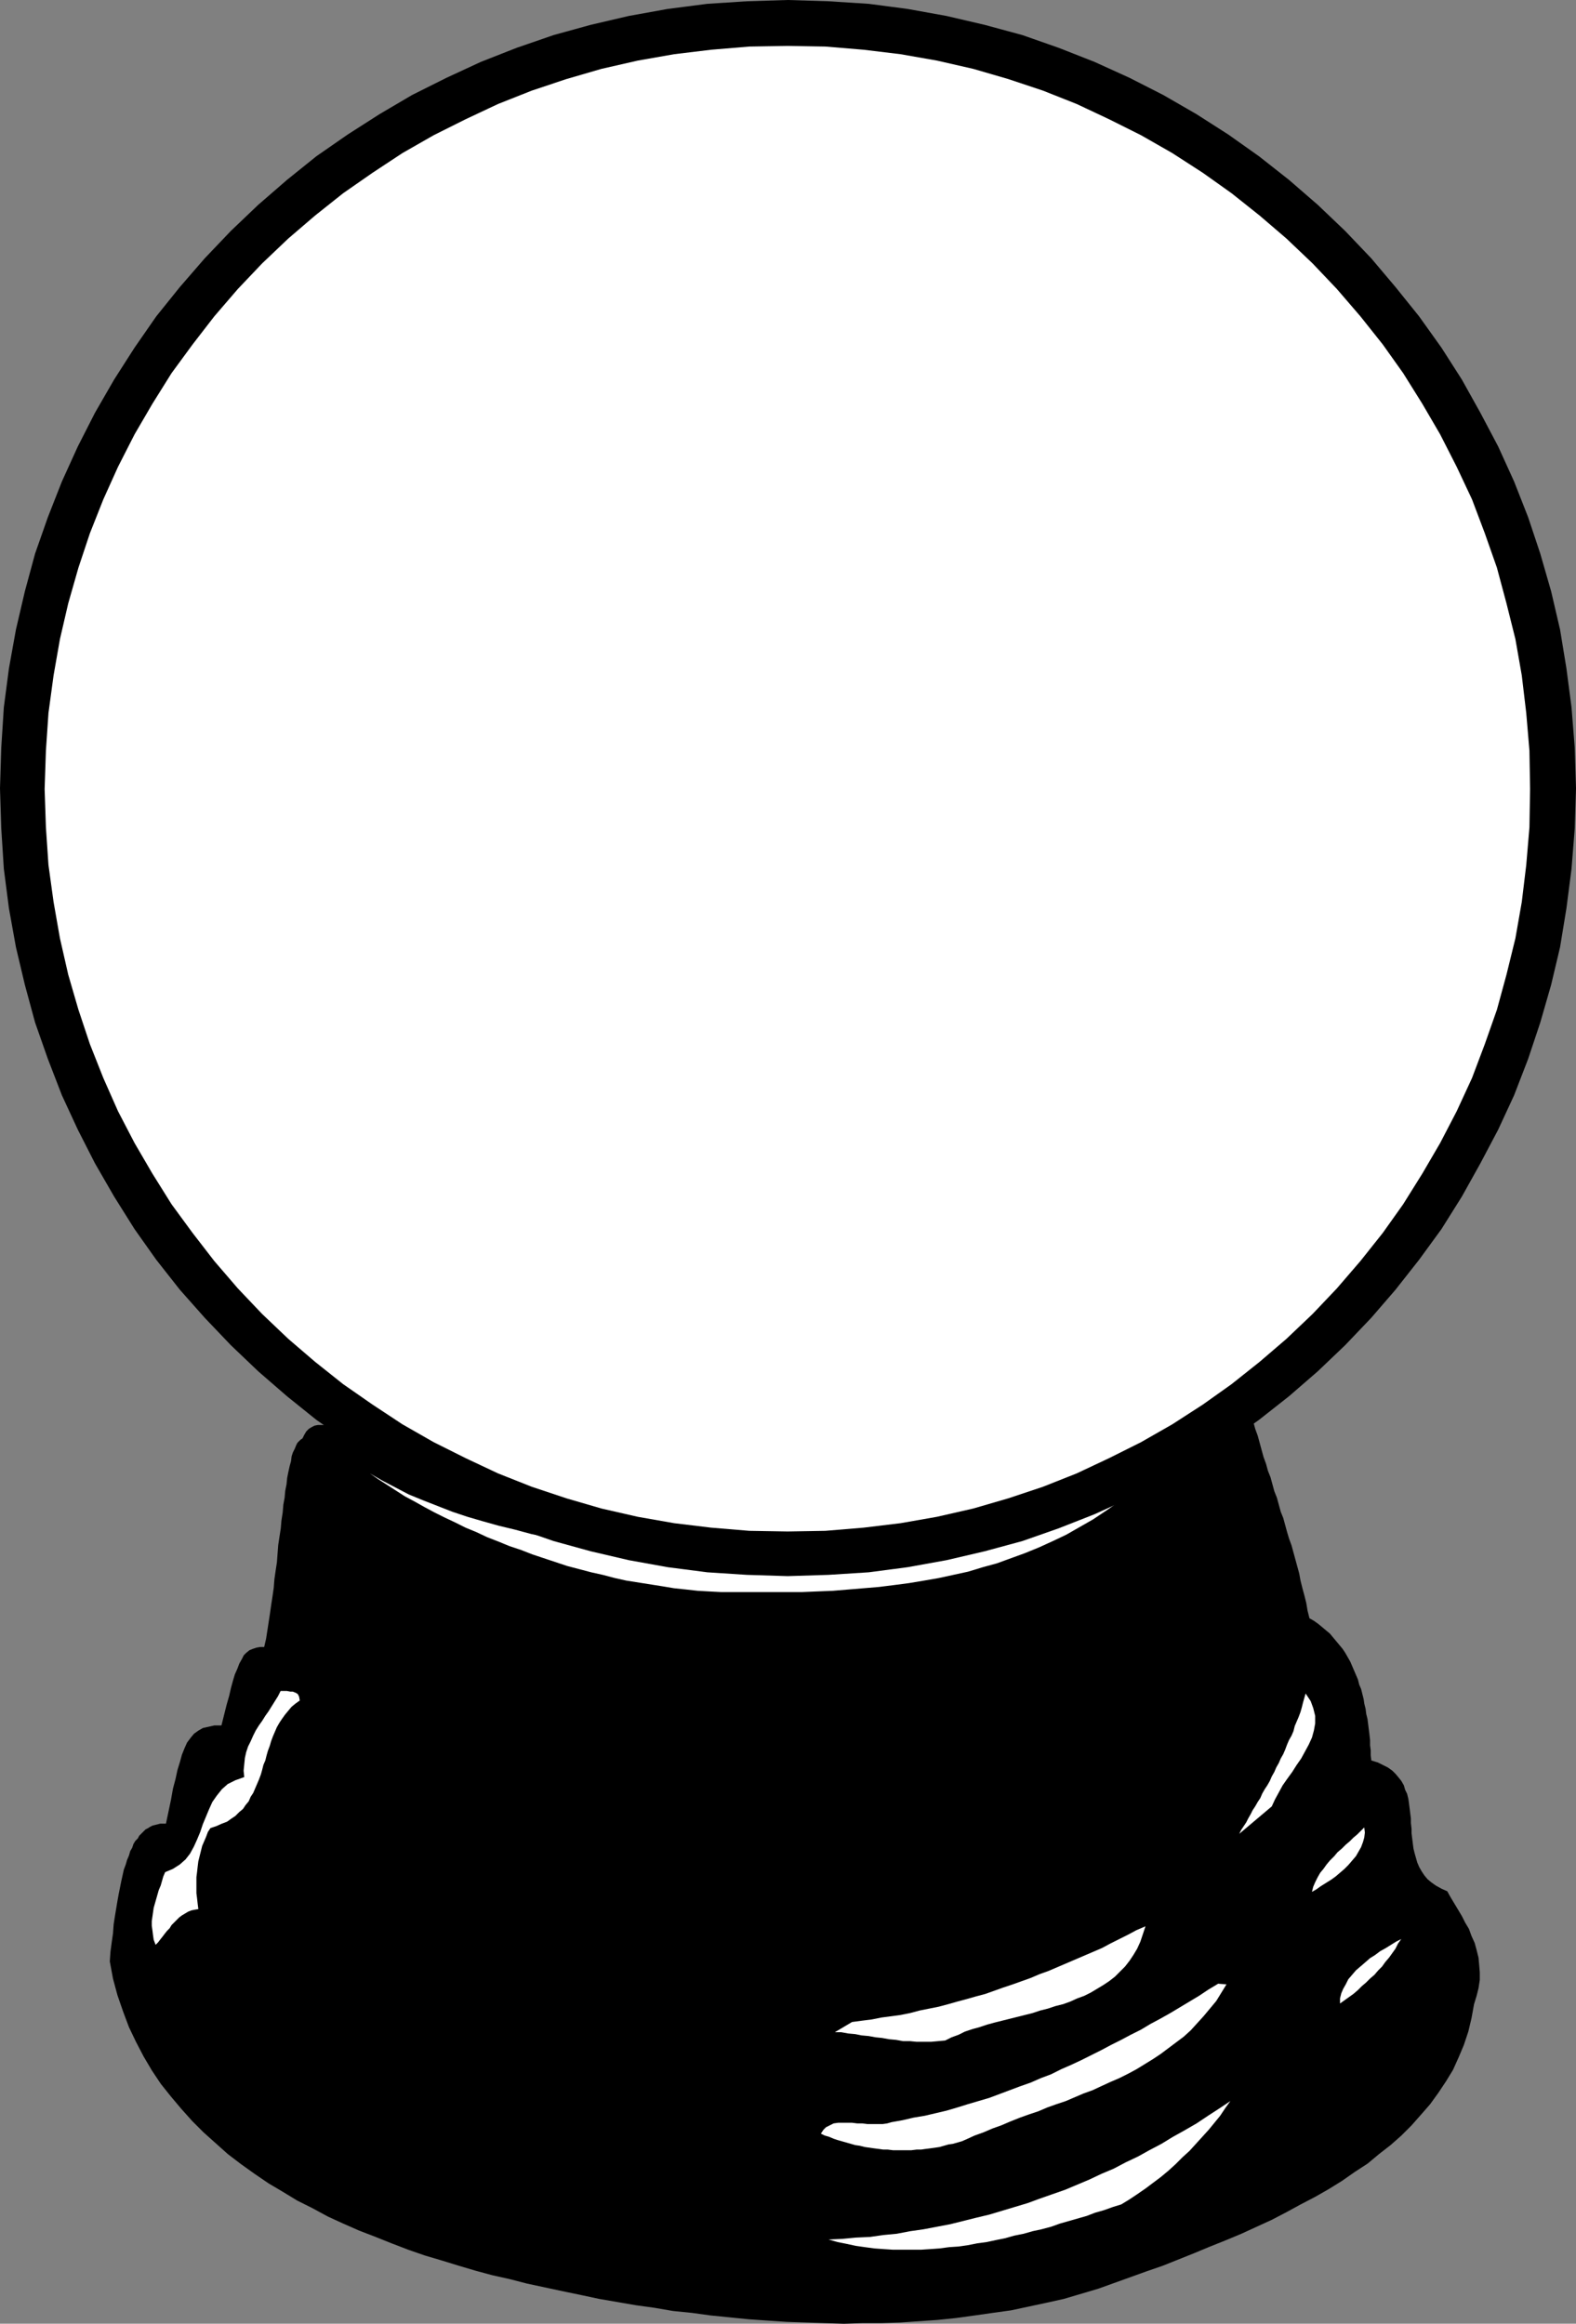
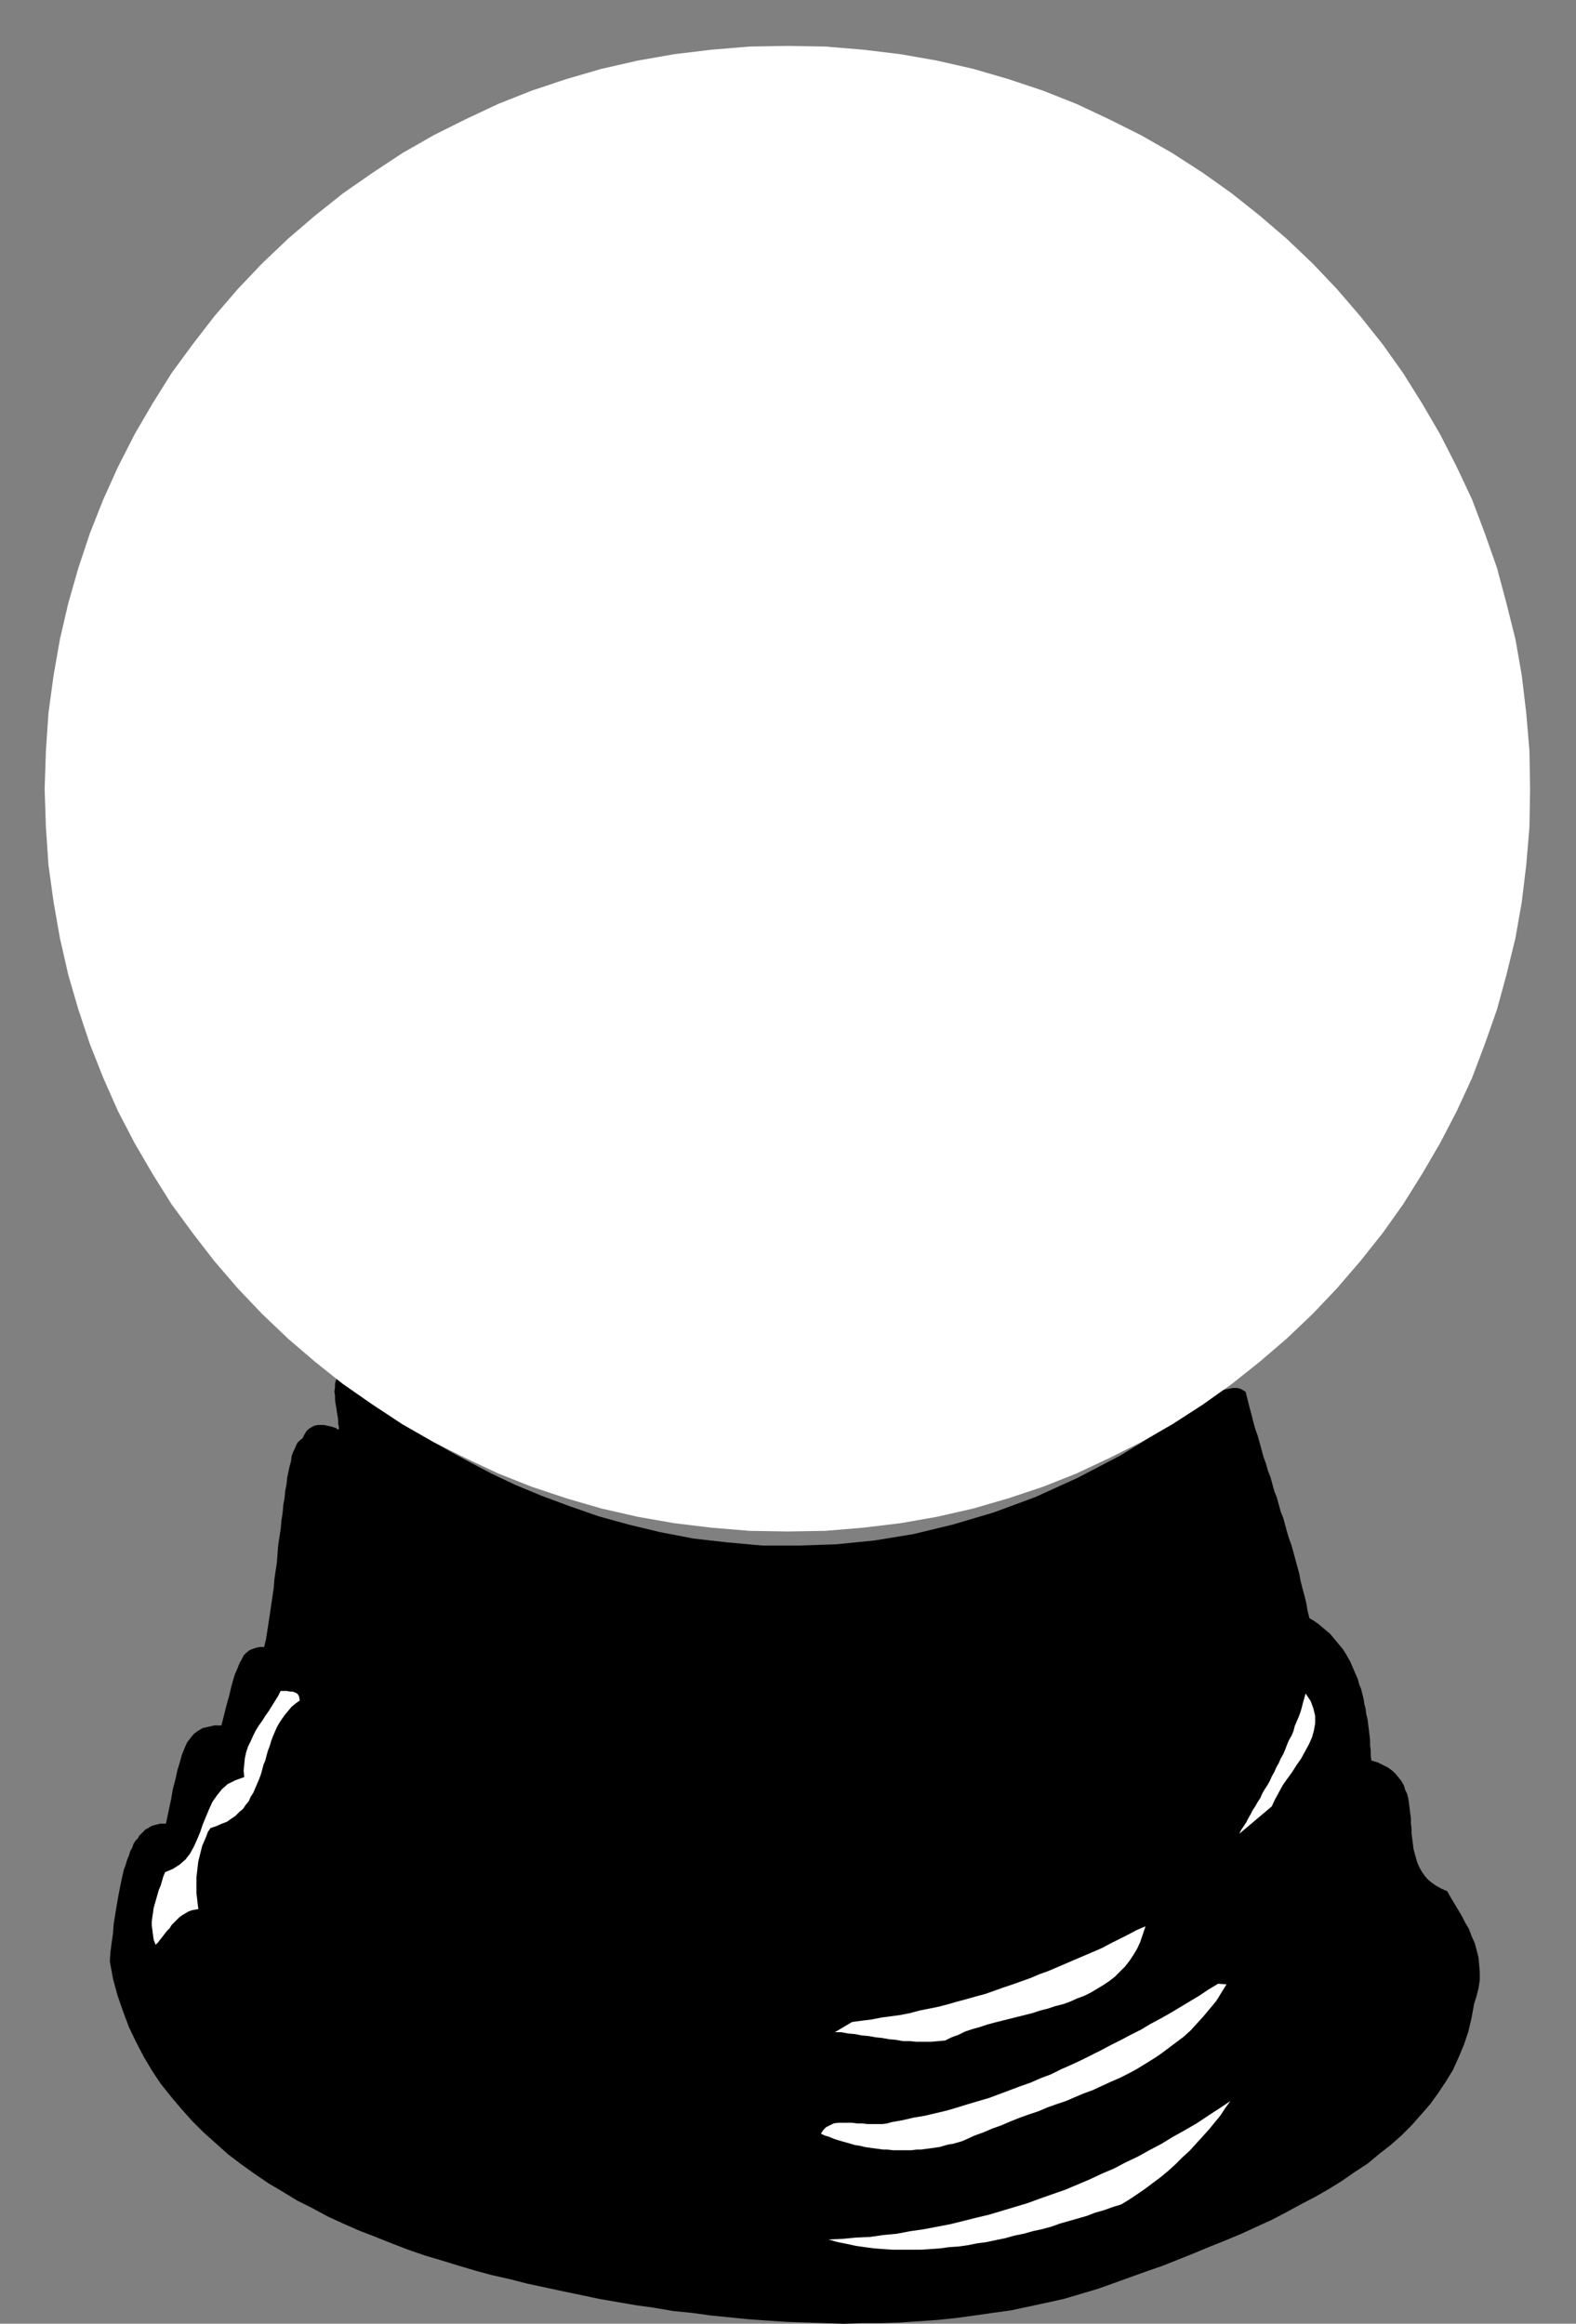
<svg xmlns="http://www.w3.org/2000/svg" xmlns:ns1="http://sodipodi.sourceforge.net/DTD/sodipodi-0.dtd" xmlns:ns2="http://www.inkscape.org/namespaces/inkscape" version="1.0" width="105.624mm" height="155.754mm" id="svg11" ns1:docname="Crystal Ball Frame.wmf">
  <rect width="100%" height="100%" fill="#808080" stroke="none" />
  <ns1:namedview id="namedview11" pagecolor="#ffffff" bordercolor="#000000" borderopacity="0.25" ns2:showpageshadow="2" ns2:pageopacity="0.0" ns2:pagecheckerboard="0" ns2:deskcolor="#d1d1d1" ns2:document-units="mm" />
  <defs id="defs1">
    <pattern id="WMFhbasepattern" patternUnits="userSpaceOnUse" width="6" height="6" x="0" y="0" />
  </defs>
  <path style="fill:#000000;fill-opacity:1;fill-rule:evenodd;stroke:none" d="m 305.666,354.531 v 0 l 0.323,-0.162 0.162,-0.323 0.485,-0.323 0.485,-0.323 0.646,-0.323 0.646,-0.323 0.808,-0.323 0.646,-0.323 0.808,-0.162 0.808,-0.162 0.808,-0.162 h 0.969 l 0.808,0.162 0.646,0.323 0.808,0.485 0.485,1.939 0.485,1.939 0.485,1.778 0.485,1.939 0.485,1.778 0.646,1.778 0.485,1.778 0.485,1.778 0.485,1.778 0.646,1.778 0.485,1.778 0.646,1.616 0.485,1.778 0.485,1.778 0.646,1.616 0.485,1.778 0.485,1.778 0.646,1.616 0.485,1.778 0.485,1.778 0.485,1.616 0.646,1.778 0.485,1.778 0.485,1.778 0.485,1.778 0.485,1.778 0.323,1.778 0.485,1.939 0.485,1.778 0.485,1.939 0.323,1.939 0.485,1.939 1.131,0.646 1.131,0.808 0.969,0.808 0.969,0.808 0.969,0.808 0.808,0.97 0.808,0.97 0.808,0.97 0.808,0.97 0.646,0.97 0.646,1.131 0.646,1.131 0.485,1.131 0.485,1.131 0.485,1.131 0.485,1.131 0.323,1.293 0.485,1.131 0.323,1.293 0.323,1.293 0.162,1.131 0.323,1.293 0.162,1.293 0.323,1.293 0.162,1.293 0.162,1.293 0.162,1.293 0.162,1.454 v 1.293 l 0.162,1.293 v 1.293 l 0.162,1.293 1.616,0.485 1.292,0.646 1.292,0.646 1.131,0.808 0.808,0.808 0.808,0.97 0.646,0.808 0.646,1.131 0.323,1.131 0.485,0.97 0.323,1.293 0.162,1.131 0.162,1.293 0.162,1.293 0.162,1.293 v 1.131 l 0.162,1.454 v 1.131 l 0.162,1.293 0.162,1.293 0.162,1.293 0.323,1.293 0.323,1.131 0.323,1.131 0.485,1.131 0.646,1.131 0.646,0.97 0.808,0.97 0.969,0.808 1.131,0.808 1.454,0.808 1.454,0.646 0.808,1.454 0.969,1.616 0.969,1.616 0.969,1.616 0.808,1.616 0.969,1.616 0.646,1.778 0.808,1.778 0.485,1.778 0.485,1.939 0.162,1.778 0.162,1.939 v 1.939 l -0.323,2.101 -0.485,1.939 -0.646,2.101 -0.646,3.555 -0.808,3.393 -1.131,3.393 -1.292,3.07 -1.454,3.232 -1.777,2.909 -1.939,2.909 -2.1,2.909 -2.262,2.585 -2.423,2.747 -2.585,2.585 -2.746,2.424 -2.908,2.262 -2.908,2.424 -3.231,2.101 -3.231,2.262 -3.393,2.101 -3.393,1.939 -3.716,1.939 -3.554,1.939 -3.716,1.939 -3.877,1.778 -3.877,1.778 -3.877,1.616 -4.039,1.616 -3.877,1.616 -4.039,1.616 -4.039,1.616 -4.2,1.454 -4.039,1.454 -4.039,1.454 -4.039,1.454 -4.362,1.293 -4.362,1.293 -4.362,0.97 -4.524,0.97 -4.524,0.97 -4.685,0.646 -4.524,0.646 -4.685,0.646 -4.685,0.485 -4.685,0.323 -4.685,0.323 -4.847,0.162 h -4.847 l -4.685,0.162 -4.847,-0.162 -4.847,-0.162 -4.847,-0.162 -4.847,-0.323 -4.685,-0.323 -4.847,-0.485 -4.847,-0.485 -4.685,-0.646 -4.847,-0.485 -4.685,-0.808 -4.685,-0.646 -4.685,-0.808 -4.685,-0.808 -4.524,-0.97 -4.685,-0.97 -4.524,-0.97 -4.524,-0.97 -4.362,-1.131 -4.362,-0.97 -4.2,-1.131 -4.362,-1.293 -4.2,-1.293 -4.362,-1.293 -4.2,-1.454 -4.2,-1.616 -4.039,-1.616 -4.2,-1.616 -4.039,-1.778 -3.877,-1.778 -3.877,-2.101 -3.877,-1.939 -3.716,-2.262 -3.554,-2.101 -3.554,-2.424 -3.393,-2.424 -3.393,-2.585 -3.07,-2.747 -3.07,-2.747 -2.908,-2.909 -2.746,-3.07 -2.585,-3.07 -2.585,-3.232 -2.262,-3.393 -2.1,-3.555 -1.939,-3.717 -1.777,-3.717 -1.454,-3.878 -1.454,-4.201 -1.131,-4.201 -0.808,-4.363 0.162,-2.424 0.323,-2.424 0.323,-2.262 0.162,-2.262 0.323,-2.101 0.323,-1.939 0.323,-1.939 0.323,-1.778 0.323,-1.616 0.323,-1.616 0.323,-1.454 0.323,-1.454 0.485,-1.293 0.323,-1.131 0.485,-1.131 0.323,-1.131 0.485,-0.808 0.323,-0.97 0.485,-0.808 0.646,-0.646 0.323,-0.646 0.646,-0.646 0.485,-0.485 0.485,-0.485 0.646,-0.323 0.485,-0.323 0.646,-0.323 0.646,-0.162 0.646,-0.162 0.646,-0.162 h 0.646 0.808 l 0.646,-3.07 0.646,-3.07 0.485,-2.747 0.646,-2.424 0.485,-2.262 0.646,-2.101 0.485,-1.778 0.646,-1.616 0.646,-1.454 0.969,-1.293 0.808,-0.97 1.131,-0.808 1.131,-0.646 1.454,-0.323 1.454,-0.323 h 1.777 l 0.646,-2.585 0.646,-2.585 0.646,-2.262 0.485,-2.101 0.485,-1.778 0.485,-1.616 0.646,-1.454 0.485,-1.293 0.646,-1.131 0.485,-0.97 0.646,-0.646 0.808,-0.646 0.808,-0.323 0.969,-0.323 0.969,-0.162 h 0.969 l 0.485,-2.101 0.323,-2.101 0.323,-2.101 0.323,-2.101 0.323,-2.262 0.323,-2.101 0.323,-2.262 0.162,-2.101 0.323,-2.262 0.323,-2.101 0.162,-2.262 0.162,-2.101 0.323,-2.101 0.323,-2.101 0.162,-1.939 0.323,-2.101 0.162,-1.939 0.323,-1.778 0.162,-1.778 0.323,-1.616 0.162,-1.616 0.323,-1.616 0.323,-1.454 0.323,-1.131 0.162,-1.293 0.323,-0.97 0.485,-0.97 0.323,-0.808 0.323,-0.646 0.485,-0.485 0.323,-0.323 0.485,-0.323 0.485,-0.97 0.485,-0.808 0.646,-0.646 0.808,-0.485 0.646,-0.323 0.808,-0.162 h 0.808 0.808 l 0.646,0.162 0.808,0.162 0.646,0.162 0.485,0.162 0.485,0.162 0.323,0.323 h 0.162 0.162 v -0.646 l -0.162,-0.808 v -0.808 l -0.162,-1.131 -0.162,-0.97 -0.162,-1.131 -0.162,-0.97 -0.162,-1.131 v -0.97 l -0.162,-1.131 0.162,-0.97 v -0.808 l 0.162,-0.808 0.323,-0.646 0.323,-0.485 0.485,-0.323 0.323,0.323 0.969,0.646 1.292,1.293 2.1,1.616 2.423,1.939 3.07,2.262 3.554,2.424 4.039,2.747 4.362,2.747 5.008,2.909 5.331,2.909 5.816,3.07 6.139,2.909 6.624,2.747 6.947,2.585 7.432,2.585 7.593,2.101 8.078,1.939 8.401,1.616 8.563,0.97 8.886,0.808 h 9.209 l 9.532,-0.323 9.693,-0.97 9.855,-1.616 10.017,-2.424 10.34,-3.07 10.501,-3.878 10.663,-4.848 10.824,-5.656 10.824,-6.625 z" id="path1" />
-   <path style="fill:#ffffff;fill-opacity:1;fill-rule:evenodd;stroke:none" d="m 93.703,373.275 3.07,1.778 3.393,1.778 3.393,1.778 3.554,1.454 3.716,1.454 3.716,1.454 3.877,1.293 3.877,1.131 4.039,1.131 4.039,0.97 4.2,1.131 4.2,0.808 4.2,0.808 4.362,0.808 4.2,0.646 4.362,0.646 4.362,0.485 4.524,0.485 4.362,0.485 4.362,0.323 4.524,0.323 4.362,0.162 4.362,0.323 4.362,0.162 4.362,0.162 h 4.362 4.2 4.2 4.2 l 4.039,-0.162 h 4.039 l 4.039,-0.162 2.585,-0.323 2.746,-0.162 2.585,-0.323 2.585,-0.323 2.585,-0.485 2.585,-0.323 2.585,-0.323 2.585,-0.485 2.423,-0.485 2.423,-0.485 2.423,-0.646 2.423,-0.646 2.423,-0.646 2.423,-0.646 2.423,-0.808 2.262,-0.646 2.423,-0.97 2.262,-0.808 2.262,-0.97 2.262,-0.97 2.262,-1.131 2.262,-1.131 2.1,-1.131 2.262,-1.293 2.1,-1.293 2.262,-1.293 2.1,-1.454 2.1,-1.616 2.1,-1.454 2.1,-1.778 2.1,-1.616 1.939,-1.778 -3.07,3.07 -3.231,2.909 -3.07,2.909 -3.231,2.585 -3.393,2.424 -3.231,2.262 -3.393,2.262 -3.393,1.939 -3.393,1.939 -3.393,1.616 -3.554,1.616 -3.554,1.454 -3.554,1.293 -3.554,1.293 -3.554,0.97 -3.716,1.131 -3.716,0.808 -3.716,0.808 -3.716,0.646 -3.877,0.646 -3.716,0.485 -3.877,0.485 -3.877,0.323 -3.877,0.323 -3.877,0.323 -4.039,0.162 -3.877,0.162 h -4.039 -4.039 -4.039 -4.2 -4.039 l -3.07,-0.162 -2.908,-0.162 -2.908,-0.323 -3.07,-0.323 -2.908,-0.485 -3.07,-0.485 -3.07,-0.485 -3.07,-0.485 -2.908,-0.646 -3.07,-0.808 -2.908,-0.646 -3.07,-0.808 -3.07,-0.808 -2.908,-0.97 -2.908,-0.97 -2.908,-0.97 -2.908,-1.131 -2.908,-0.97 -2.746,-1.131 -2.908,-1.131 -2.746,-1.293 -2.746,-1.131 -2.585,-1.293 -2.746,-1.293 -2.585,-1.293 -2.423,-1.293 -2.585,-1.454 -2.423,-1.293 -2.262,-1.454 -2.262,-1.454 -2.262,-1.454 z" id="path2" />
  <path style="fill:#ffffff;fill-opacity:1;fill-rule:evenodd;stroke:none" d="m 322.145,457.626 -8.239,6.948 0.485,-0.97 0.646,-0.97 0.646,-0.97 0.485,-0.97 0.646,-1.131 0.485,-0.97 0.646,-0.97 0.646,-1.131 0.646,-0.97 0.485,-1.131 0.646,-1.131 0.646,-0.97 0.646,-1.131 0.485,-1.131 0.646,-1.131 0.485,-1.131 0.646,-1.131 0.485,-1.131 0.646,-1.131 0.485,-1.131 0.485,-1.293 0.485,-1.131 0.646,-1.131 0.485,-1.131 0.323,-1.293 0.485,-1.131 0.485,-1.131 0.485,-1.293 0.323,-1.131 0.323,-1.293 0.323,-1.131 0.323,-1.131 1.292,1.939 0.646,1.778 0.485,1.939 v 1.939 l -0.323,1.778 -0.485,1.778 -0.808,1.778 -0.969,1.778 -0.969,1.778 -1.131,1.616 -1.131,1.778 -1.292,1.778 -1.131,1.616 -0.969,1.778 -0.969,1.778 z" id="path3" />
  <path style="fill:#ffffff;fill-opacity:1;fill-rule:evenodd;stroke:none" d="m 75.932,430.802 -1.131,0.808 -0.969,0.808 -0.808,0.97 -0.808,0.97 -0.808,1.131 -0.646,0.97 -0.646,1.131 -0.485,1.131 -0.485,1.131 -0.485,1.293 -0.323,1.131 -0.485,1.293 -0.323,1.131 -0.323,1.293 -0.485,1.131 -0.323,1.293 -0.323,1.131 -0.485,1.293 -0.485,1.131 -0.485,1.131 -0.485,1.131 -0.646,0.97 -0.485,1.131 -0.808,0.97 -0.646,0.97 -0.969,0.808 -0.969,0.97 -0.969,0.646 -1.131,0.808 -1.292,0.485 -1.454,0.646 -1.454,0.485 -0.646,0.97 -0.485,1.293 -0.485,1.131 -0.485,1.131 -0.323,1.293 -0.323,1.293 -0.323,1.293 -0.162,1.293 -0.162,1.454 -0.162,1.293 v 1.454 1.293 1.293 l 0.162,1.293 0.162,1.454 0.162,1.293 -0.969,0.162 -0.808,0.162 -0.808,0.323 -0.808,0.485 -0.808,0.485 -0.646,0.485 -0.646,0.646 -0.646,0.646 -0.646,0.646 -0.485,0.808 -0.646,0.646 -0.646,0.808 -0.485,0.646 -0.646,0.808 -0.485,0.646 -0.646,0.646 -0.485,-1.293 -0.162,-1.131 -0.162,-1.293 -0.162,-1.131 v -1.131 l 0.162,-1.131 0.162,-1.131 0.162,-1.131 0.323,-1.131 0.323,-1.131 0.323,-1.131 0.323,-1.131 0.485,-1.131 0.323,-1.131 0.323,-1.131 0.485,-1.131 1.939,-0.808 1.777,-1.131 1.454,-1.293 1.131,-1.454 0.969,-1.778 0.808,-1.778 0.808,-1.939 0.646,-1.939 0.808,-1.939 0.808,-1.939 0.808,-1.778 1.131,-1.616 1.292,-1.616 1.454,-1.293 1.939,-0.97 2.262,-0.808 -0.162,-1.616 0.162,-1.616 0.162,-1.616 0.323,-1.454 0.485,-1.454 0.646,-1.293 0.646,-1.454 0.646,-1.293 0.808,-1.293 0.808,-1.131 0.808,-1.293 0.808,-1.131 0.808,-1.293 0.808,-1.293 0.808,-1.293 0.646,-1.293 h 0.808 0.808 l 0.808,0.162 h 0.646 l 0.808,0.323 0.485,0.323 0.323,0.646 z" id="path4" />
-   <path style="fill:#ffffff;fill-opacity:1;fill-rule:evenodd;stroke:none" d="m 332.323,479.279 0.323,-1.293 0.485,-1.131 0.646,-1.293 0.646,-1.131 0.808,-0.97 0.808,-1.131 0.808,-0.97 1.131,-1.131 0.808,-0.97 1.131,-0.97 0.969,-0.97 0.969,-0.808 0.969,-0.97 0.969,-0.808 0.969,-0.97 0.808,-0.808 0.162,1.293 -0.162,1.293 -0.323,1.131 -0.485,1.293 -0.646,1.131 -0.646,1.131 -0.969,1.131 -0.969,1.131 -0.969,0.97 -1.131,0.97 -1.131,0.97 -1.131,0.808 -1.292,0.808 -1.292,0.808 -1.131,0.808 z" id="path5" />
  <path style="fill:#ffffff;fill-opacity:1;fill-rule:evenodd;stroke:none" d="m 290.157,488.005 -0.646,1.939 -0.646,1.939 -0.808,1.778 -0.969,1.616 -0.969,1.454 -1.131,1.454 -1.292,1.293 -1.292,1.293 -1.454,1.131 -1.454,0.97 -1.616,0.97 -1.616,0.97 -1.616,0.808 -1.777,0.646 -1.777,0.808 -1.777,0.646 -1.939,0.485 -1.939,0.646 -1.939,0.485 -1.939,0.646 -1.939,0.485 -1.939,0.485 -1.939,0.485 -1.939,0.485 -1.939,0.485 -1.777,0.485 -1.939,0.646 -1.777,0.485 -1.939,0.646 -1.616,0.808 -1.777,0.646 -1.616,0.808 -1.777,0.162 -1.777,0.162 h -1.939 -1.777 l -1.616,-0.162 h -1.777 l -1.777,-0.323 -1.777,-0.162 -1.777,-0.323 -1.616,-0.162 -1.777,-0.323 -1.777,-0.162 -1.616,-0.323 -1.777,-0.162 -1.777,-0.323 h -1.616 l 4.362,-2.585 2.423,-0.323 2.585,-0.323 2.423,-0.485 2.423,-0.323 2.423,-0.323 2.423,-0.485 2.423,-0.646 2.423,-0.485 2.423,-0.485 2.423,-0.646 2.262,-0.646 2.423,-0.646 2.262,-0.646 2.423,-0.646 2.262,-0.808 2.262,-0.808 2.423,-0.808 2.262,-0.808 2.262,-0.808 2.262,-0.97 2.262,-0.808 2.262,-0.97 2.262,-0.97 2.262,-0.97 2.262,-0.97 2.262,-0.97 2.262,-0.97 2.1,-1.131 2.262,-1.131 2.262,-1.131 2.1,-1.131 z" id="path6" />
-   <path style="fill:#ffffff;fill-opacity:1;fill-rule:evenodd;stroke:none" d="m 339.432,507.558 v -1.293 l 0.323,-1.293 0.485,-1.131 0.646,-1.131 0.646,-1.293 0.969,-1.131 0.969,-1.131 1.131,-0.97 1.131,-0.97 1.292,-1.131 1.292,-0.808 1.292,-0.97 1.454,-0.808 1.292,-0.808 1.292,-0.808 1.292,-0.646 -0.808,1.131 -0.646,1.293 -0.808,1.131 -0.808,1.131 -0.969,1.131 -0.808,1.131 -0.969,0.97 -0.969,1.131 -1.131,0.97 -0.969,0.97 -1.131,0.97 -0.969,0.97 -1.131,0.97 -1.131,0.808 -1.131,0.808 z" id="path7" />
  <path style="fill:#ffffff;fill-opacity:1;fill-rule:evenodd;stroke:none" d="m 310.675,502.71 -1.292,2.101 -1.292,2.101 -1.616,1.939 -1.616,1.939 -1.616,1.778 -1.616,1.778 -1.777,1.616 -1.939,1.454 -1.939,1.454 -1.939,1.454 -1.939,1.293 -2.1,1.293 -2.1,1.293 -2.1,1.131 -2.262,1.131 -2.262,0.97 -2.1,0.97 -2.423,1.131 -2.262,0.808 -2.262,0.97 -2.262,0.97 -2.423,0.808 -2.262,0.808 -2.262,0.97 -2.423,0.808 -2.262,0.808 -2.423,0.97 -2.262,0.97 -2.262,0.808 -2.262,0.97 -2.262,0.808 -2.1,0.97 -1.131,0.485 -1.131,0.323 -1.131,0.323 -1.131,0.162 -1.131,0.323 -1.131,0.323 -1.131,0.162 -1.131,0.162 -1.292,0.162 -1.131,0.162 h -1.131 l -1.292,0.162 h -1.131 -1.292 -1.131 -1.131 l -1.292,-0.162 h -1.131 l -1.131,-0.162 -1.292,-0.162 -1.131,-0.162 -1.131,-0.162 -1.292,-0.323 -1.131,-0.162 -1.131,-0.323 -1.131,-0.323 -1.131,-0.323 -1.131,-0.323 -0.969,-0.323 -1.131,-0.485 -1.131,-0.323 -0.969,-0.485 0.646,-0.97 0.646,-0.646 0.969,-0.485 0.969,-0.485 1.131,-0.162 h 1.131 1.131 1.292 l 1.292,0.162 h 1.292 l 1.292,0.162 h 1.454 1.131 1.292 l 1.131,-0.162 1.131,-0.323 2.746,-0.485 2.746,-0.646 2.908,-0.485 2.746,-0.646 2.746,-0.646 2.746,-0.808 2.585,-0.808 2.746,-0.808 2.746,-0.808 2.585,-0.97 2.585,-0.97 2.585,-0.97 2.746,-0.97 2.585,-1.131 2.585,-0.97 2.585,-1.293 2.585,-1.131 2.423,-1.131 2.585,-1.293 2.585,-1.293 2.423,-1.293 2.585,-1.293 2.423,-1.293 2.585,-1.293 2.423,-1.454 2.423,-1.293 2.585,-1.454 2.423,-1.454 2.423,-1.454 2.423,-1.454 2.423,-1.616 2.423,-1.454 z" id="path8" />
  <path style="fill:#ffffff;fill-opacity:1;fill-rule:evenodd;stroke:none" d="m 284.018,558.459 -2.1,0.646 -2.262,0.808 -2.262,0.646 -2.1,0.808 -2.262,0.646 -2.262,0.646 -2.262,0.646 -2.262,0.808 -2.423,0.646 -2.262,0.485 -2.262,0.646 -2.423,0.485 -2.262,0.646 -2.423,0.485 -2.262,0.485 -2.423,0.323 -2.423,0.485 -2.262,0.323 -2.423,0.162 -2.423,0.323 -2.262,0.162 -2.423,0.162 h -2.423 -2.262 -2.423 l -2.423,-0.162 -2.262,-0.162 -2.423,-0.323 -2.262,-0.323 -2.262,-0.485 -2.423,-0.485 -2.262,-0.646 3.554,-0.162 3.393,-0.323 3.554,-0.162 3.393,-0.485 3.393,-0.323 3.393,-0.646 3.393,-0.485 3.393,-0.646 3.393,-0.646 3.231,-0.808 3.231,-0.808 3.393,-0.808 3.231,-0.97 3.231,-0.97 3.231,-0.97 3.07,-1.131 3.231,-1.131 3.231,-1.131 3.07,-1.293 3.07,-1.293 3.07,-1.454 3.07,-1.293 3.07,-1.616 3.07,-1.454 2.908,-1.616 3.07,-1.616 2.908,-1.778 2.908,-1.616 3.07,-1.778 2.908,-1.939 2.746,-1.778 2.908,-1.939 -1.292,1.778 -1.292,1.939 -1.454,1.778 -1.454,1.778 -1.616,1.778 -1.616,1.778 -1.616,1.778 -1.777,1.616 -1.777,1.778 -1.777,1.616 -1.939,1.616 -1.939,1.454 -1.939,1.454 -2.1,1.454 -1.939,1.293 z" id="path9" />
-   <path style="fill:#000000;fill-opacity:1;fill-rule:evenodd;stroke:none" d="m 199.523,399.292 10.34,-0.323 10.178,-0.646 9.855,-1.293 9.855,-1.778 9.693,-2.262 9.532,-2.585 9.209,-3.232 9.047,-3.555 8.886,-4.04 8.563,-4.363 8.401,-4.848 8.078,-5.171 7.755,-5.494 7.593,-5.979 7.27,-6.302 6.947,-6.625 6.624,-6.948 6.139,-7.11 5.978,-7.595 5.655,-7.756 5.17,-8.241 4.685,-8.403 4.524,-8.564 4.039,-8.726 3.554,-9.211 3.07,-9.211 2.746,-9.534 2.262,-9.534 1.616,-9.857 1.292,-10.019 0.808,-10.18 0.323,-10.18 -0.323,-10.342 -0.808,-10.18 -1.292,-9.857 -1.616,-9.857 -2.262,-9.695 -2.746,-9.534 -3.07,-9.211 -3.554,-9.049 -4.039,-8.888 -4.524,-8.564 -4.685,-8.403 -5.17,-8.08 -5.655,-7.918 -5.978,-7.433 -6.139,-7.272 -6.624,-6.948 -6.947,-6.625 -7.27,-6.302 -7.593,-5.979 -7.755,-5.494 -8.078,-5.171 -8.401,-4.848 -8.563,-4.363 -8.886,-4.04 -9.047,-3.555 -9.209,-3.232 -9.532,-2.585 -9.693,-2.262 -9.855,-1.778 L 220.041,0.97 209.863,0.323 199.523,0 189.184,0.323 179.167,0.97 169.15,2.262 l -9.855,1.778 -9.693,2.262 -9.37,2.585 -9.37,3.232 -9.047,3.555 -8.724,4.04 -8.724,4.363 -8.239,4.848 -8.078,5.171 -7.916,5.494 -7.432,5.979 -7.27,6.302 -6.947,6.625 -6.624,6.948 -6.301,7.272 -5.978,7.433 -5.493,7.918 -5.17,8.08 -4.847,8.403 -4.362,8.564 -4.039,8.888 -3.554,9.049 -3.231,9.211 -2.585,9.534 -2.262,9.695 -1.777,9.857 -1.292,9.857 L 0.323,189.385 0,199.727 l 0.323,10.18 0.646,10.18 1.292,10.019 1.777,9.857 2.262,9.534 2.585,9.534 3.231,9.211 3.554,9.211 4.039,8.726 4.362,8.564 4.847,8.403 5.17,8.241 5.493,7.756 5.978,7.595 6.301,7.11 6.624,6.948 6.947,6.625 7.27,6.302 7.432,5.979 7.916,5.494 8.078,5.171 8.239,4.848 8.724,4.363 8.724,4.04 9.047,3.555 9.37,3.232 9.37,2.585 9.693,2.262 9.855,1.778 10.017,1.293 10.017,0.646 z" id="path10" />
  <path style="fill:#ffffff;fill-opacity:1;fill-rule:evenodd;stroke:none" d="m 199.523,387.98 9.532,-0.162 9.693,-0.808 9.37,-1.131 9.209,-1.616 9.209,-2.101 8.886,-2.585 8.724,-2.909 8.563,-3.393 8.239,-3.878 8.078,-4.04 7.916,-4.525 7.755,-5.009 7.27,-5.171 7.109,-5.656 6.785,-5.817 6.624,-6.302 6.139,-6.464 5.978,-6.948 5.654,-7.11 5.17,-7.272 4.847,-7.756 4.524,-7.756 4.2,-8.08 3.877,-8.403 3.231,-8.564 3.07,-8.726 2.423,-8.888 2.262,-9.211 1.616,-9.211 1.131,-9.372 0.808,-9.534 0.162,-9.695 -0.162,-9.695 -0.808,-9.534 -1.131,-9.534 -1.616,-9.211 -2.262,-9.049 -2.423,-9.049 -3.07,-8.726 -3.231,-8.564 -3.877,-8.241 -4.2,-8.241 -4.524,-7.756 -4.847,-7.756 -5.17,-7.272 -5.654,-7.11 -5.978,-6.948 -6.139,-6.464 -6.624,-6.302 -6.785,-5.817 -7.109,-5.656 -7.27,-5.171 -7.755,-5.009 -7.916,-4.525 -8.078,-4.04 -8.239,-3.878 -8.563,-3.393 -8.724,-2.909 -8.886,-2.585 -9.209,-2.101 -9.209,-1.616 -9.37,-1.131 -9.693,-0.808 -9.532,-0.162 -9.693,0.162 -9.693,0.808 -9.37,1.131 -9.209,1.616 -9.209,2.101 -8.886,2.585 -8.724,2.909 -8.563,3.393 -8.239,3.878 -8.078,4.04 -7.916,4.525 -7.593,5.009 -7.432,5.171 -7.109,5.656 -6.785,5.817 -6.624,6.302 -6.139,6.464 -5.978,6.948 -5.493,7.11 -5.331,7.272 -4.847,7.756 -4.524,7.756 -4.2,8.241 -3.716,8.241 -3.393,8.564 -2.908,8.726 -2.585,9.049 -2.1,9.049 -1.616,9.211 -1.292,9.534 -0.646,9.534 -0.323,9.695 0.323,9.695 0.646,9.534 1.292,9.372 1.616,9.211 2.1,9.211 2.585,8.888 2.908,8.726 3.393,8.564 3.716,8.403 4.2,8.08 4.524,7.756 4.847,7.756 5.331,7.272 5.493,7.11 5.978,6.948 6.139,6.464 6.624,6.302 6.785,5.817 7.109,5.656 7.432,5.171 7.593,5.009 7.916,4.525 8.078,4.04 8.239,3.878 8.563,3.393 8.724,2.909 8.886,2.585 9.209,2.101 9.209,1.616 9.37,1.131 9.693,0.808 z" id="path11" />
</svg>